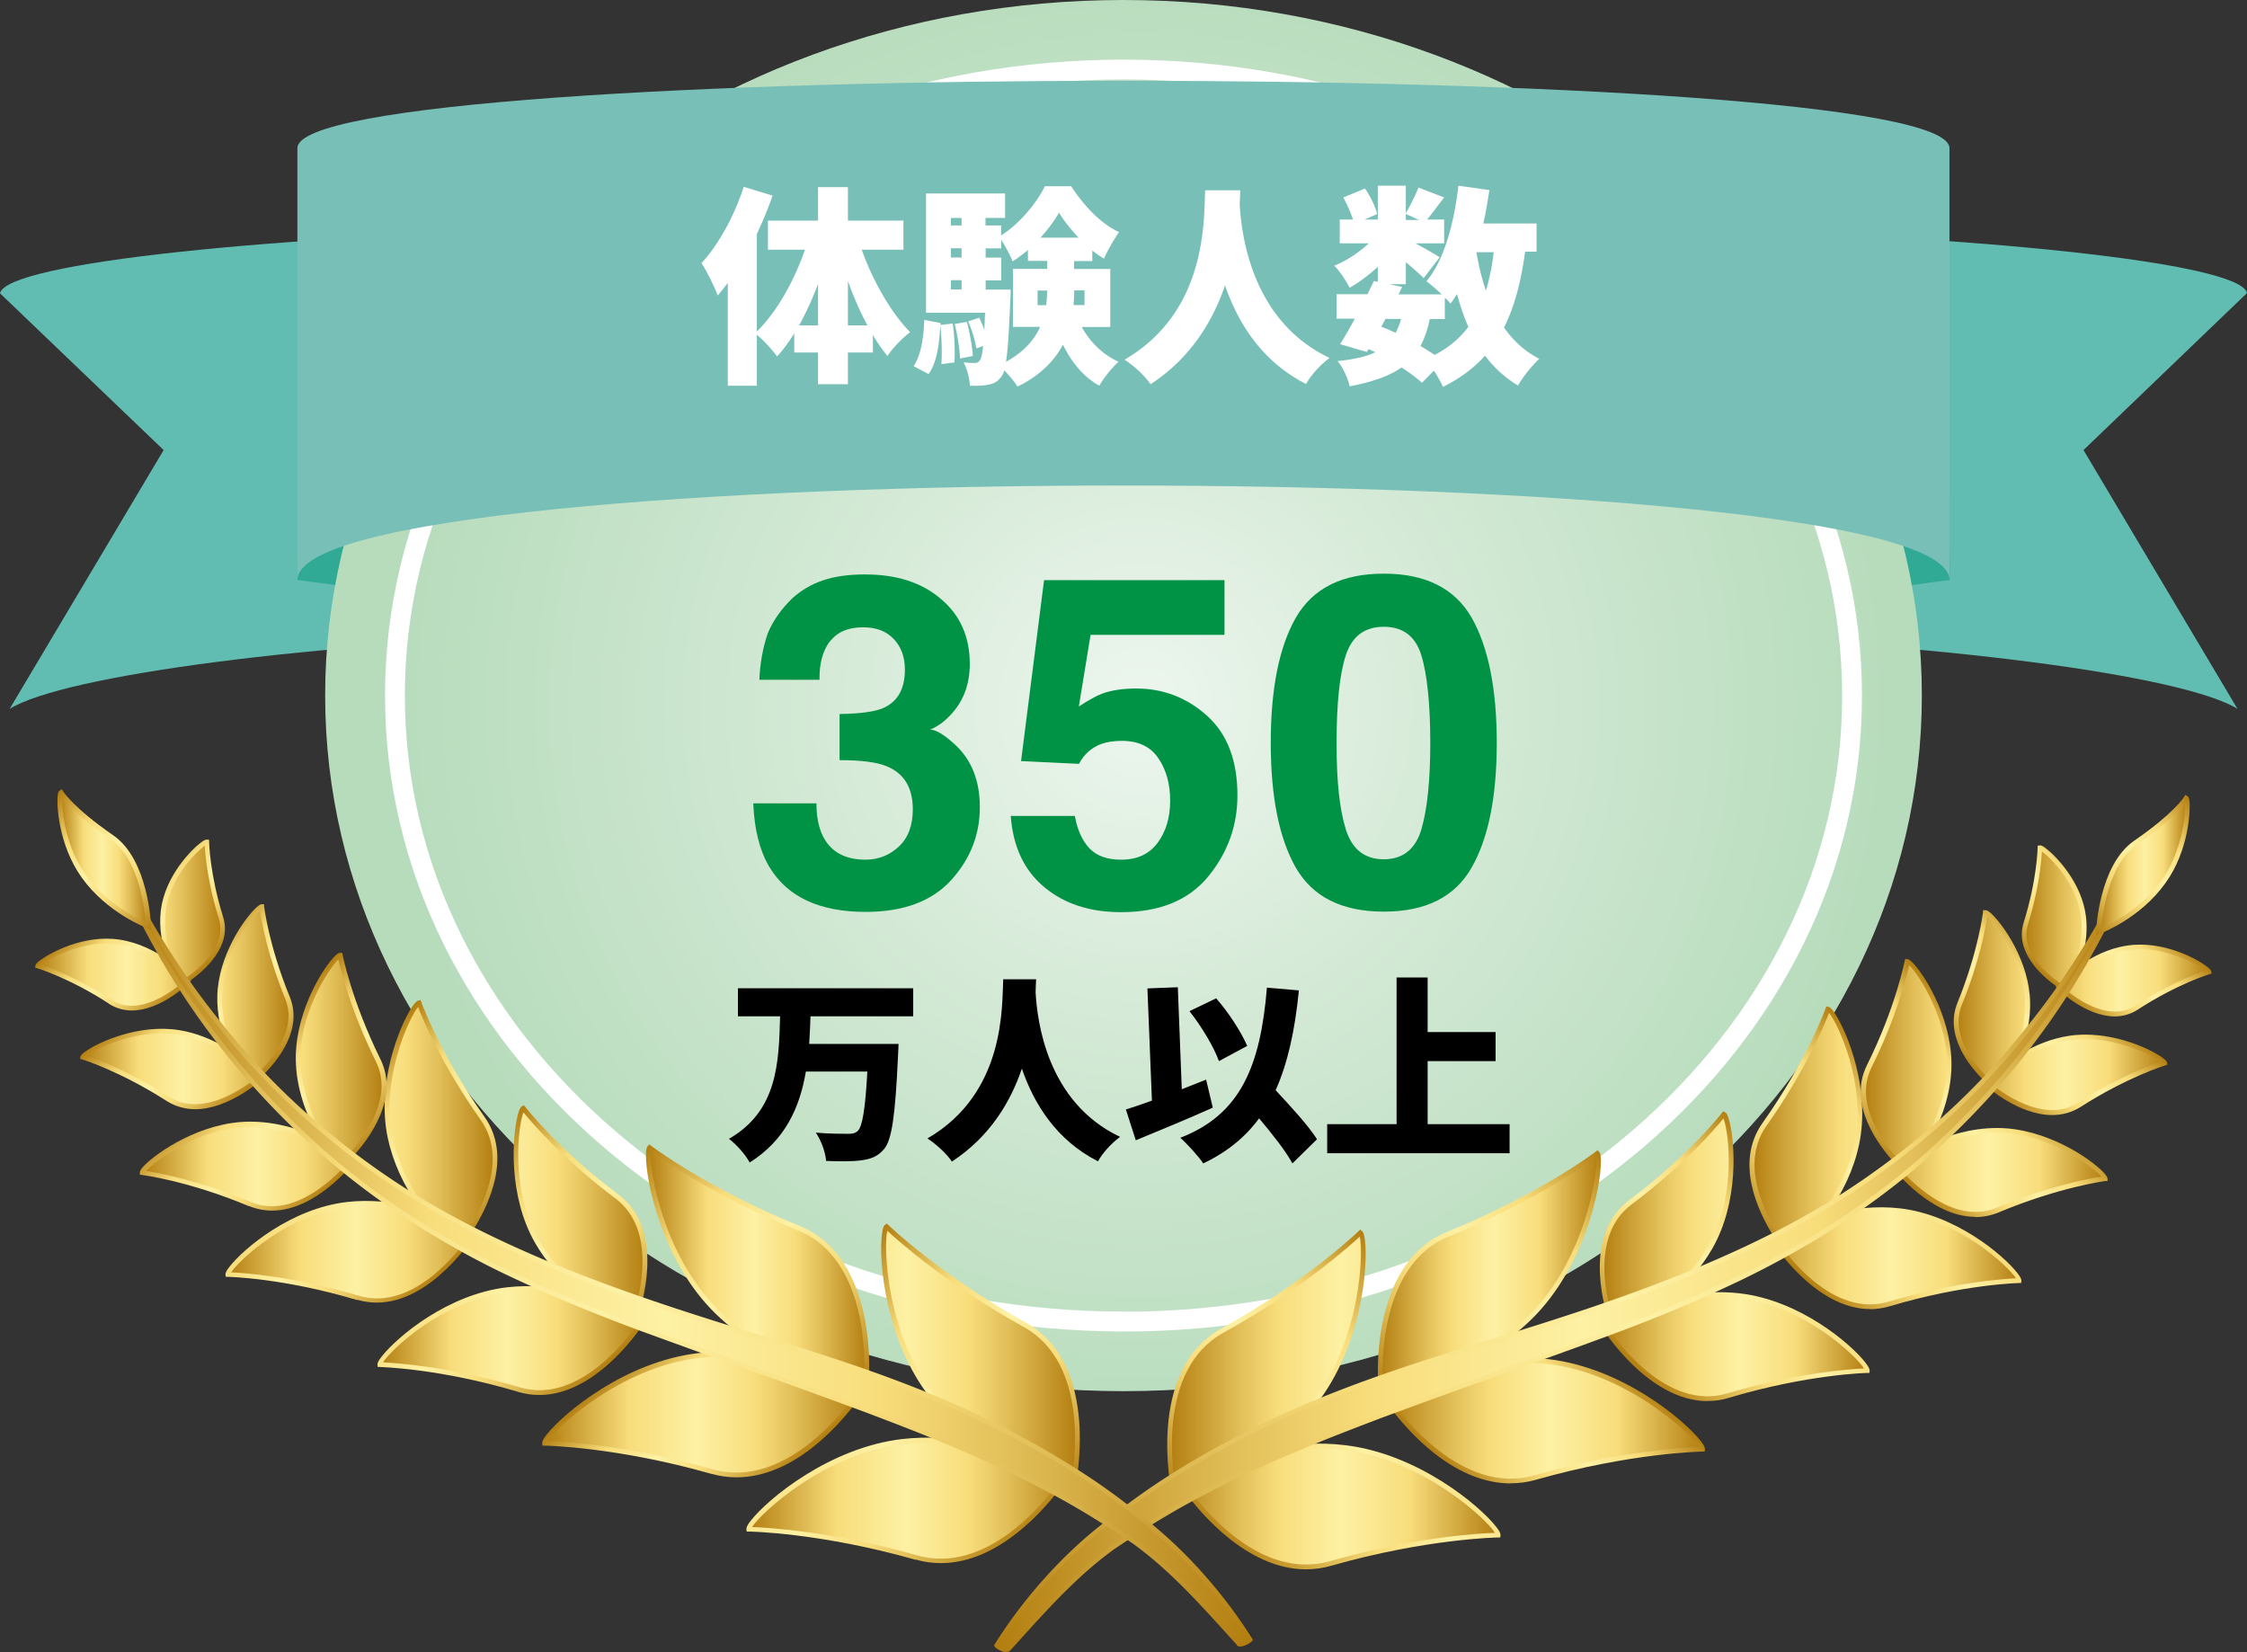
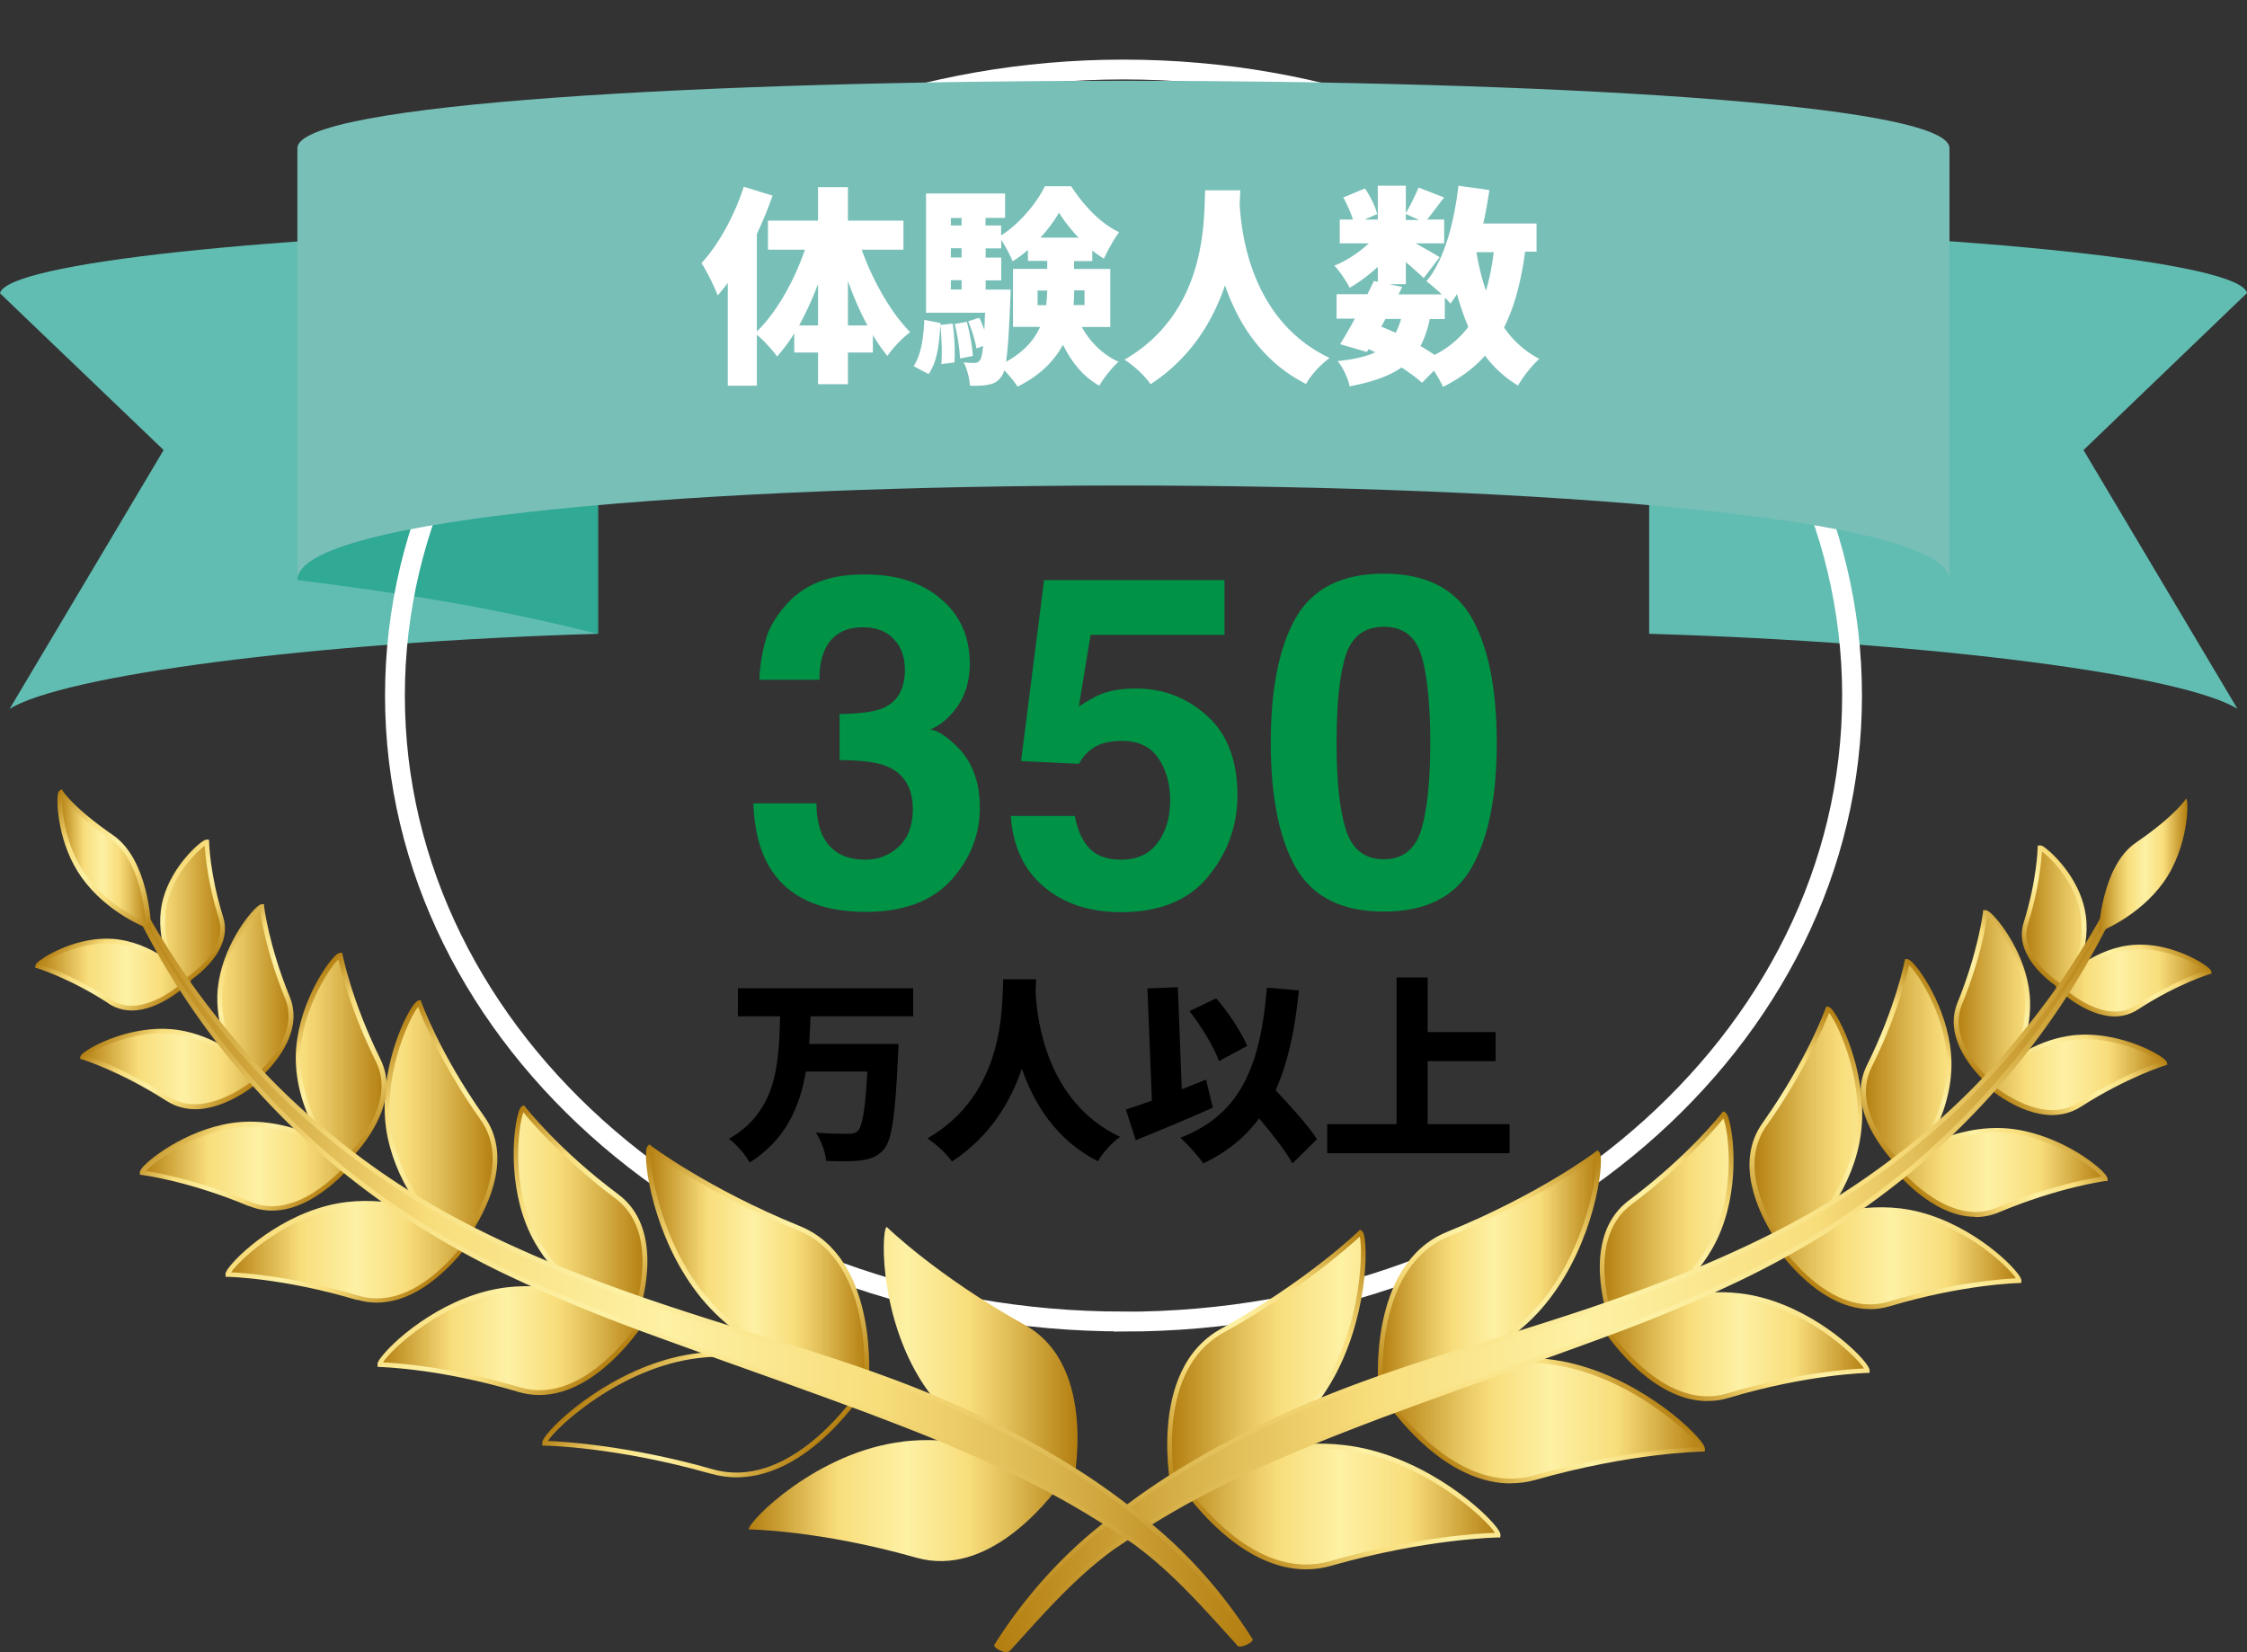
<svg xmlns="http://www.w3.org/2000/svg" id="prefix___レイヤー_1" viewBox="0 0 170 125">
  <rect x="0" y="0" width="170" height="125" fill="#333333" stroke="none" />
  <defs>
    <linearGradient id="prefix___名称未設定グラデーション_2" x1="65.59" x2="49.05" y1="30.18" y2="30.18" gradientTransform="matrix(1 0 0 -1 0 125.89)" gradientUnits="userSpaceOnUse">
      <stop offset="0" stop-color="#b37e10" />
      <stop offset=".22" stop-color="#e3c15b" />
      <stop offset=".33" stop-color="#f8dd7b" />
      <stop offset=".52" stop-color="#fdf1a4" />
      <stop offset=".73" stop-color="#f8dd7b" />
      <stop offset="1" stop-color="#b37e10" />
    </linearGradient>
    <linearGradient id="prefix___名称未設定グラデーション_3" x1="66.06" x2="48.69" y1="21.43" y2="38.88" gradientTransform="matrix(1 0 0 -1 0 125.89)" gradientUnits="userSpaceOnUse">
      <stop offset="0" stop-color="#b37e10" />
      <stop offset=".22" stop-color="#e3c15b" />
      <stop offset=".33" stop-color="#f8dd7b" />
      <stop offset=".52" stop-color="#fdf1a4" />
      <stop offset=".73" stop-color="#f8dd7b" />
      <stop offset="1" stop-color="#b37e10" />
    </linearGradient>
    <linearGradient id="prefix___名称未設定グラデーション_4" x1="104.42" x2="120.96" y1="29.73" y2="29.73" gradientTransform="matrix(1 0 0 -1 0 125.89)" gradientUnits="userSpaceOnUse">
      <stop offset="0" stop-color="#b37e10" />
      <stop offset=".22" stop-color="#e3c15b" />
      <stop offset=".33" stop-color="#f8dd7b" />
      <stop offset=".52" stop-color="#fdf1a4" />
      <stop offset=".73" stop-color="#f8dd7b" />
      <stop offset="1" stop-color="#b37e10" />
    </linearGradient>
    <linearGradient id="prefix___名称未設定グラデーション_5" x1="103.94" x2="121.31" y1="20.99" y2="38.44" gradientTransform="matrix(1 0 0 -1 0 125.89)" gradientUnits="userSpaceOnUse">
      <stop offset="0" stop-color="#b37e10" />
      <stop offset=".22" stop-color="#e3c15b" />
      <stop offset=".33" stop-color="#f8dd7b" />
      <stop offset=".52" stop-color="#fdf1a4" />
      <stop offset=".73" stop-color="#f8dd7b" />
      <stop offset="1" stop-color="#b37e10" />
    </linearGradient>
    <linearGradient id="prefix___名称未設定グラデーション_6" x1="88.49" x2="113.37" y1="19.99" y2="19.99" gradientTransform="matrix(1 0 0 -1 0 125.89)" gradientUnits="userSpaceOnUse">
      <stop offset="0" stop-color="#b37e10" />
      <stop offset=".22" stop-color="#e3c15b" />
      <stop offset=".33" stop-color="#f8dd7b" />
      <stop offset=".52" stop-color="#fdf1a4" />
      <stop offset=".73" stop-color="#f8dd7b" />
      <stop offset="1" stop-color="#b37e10" />
    </linearGradient>
    <linearGradient id="prefix___名称未設定グラデーション_7" x1="104.87" x2="128.8" y1="18.41" y2="18.41" gradientTransform="matrix(1 0 0 -1 0 125.89)" gradientUnits="userSpaceOnUse">
      <stop offset="0" stop-color="#b37e10" />
      <stop offset=".22" stop-color="#e3c15b" />
      <stop offset=".33" stop-color="#f8dd7b" />
      <stop offset=".52" stop-color="#fdf1a4" />
      <stop offset=".73" stop-color="#f8dd7b" />
      <stop offset="1" stop-color="#b37e10" />
    </linearGradient>
    <linearGradient id="prefix___名称未設定グラデーション_8" x1="121.2" x2="141.27" y1="30.83" y2="30.83" gradientTransform="matrix(1 0 0 -1 0 125.89)" gradientUnits="userSpaceOnUse">
      <stop offset="0" stop-color="#b37e10" />
      <stop offset=".22" stop-color="#e3c15b" />
      <stop offset=".33" stop-color="#f8dd7b" />
      <stop offset=".52" stop-color="#fdf1a4" />
      <stop offset=".73" stop-color="#f8dd7b" />
      <stop offset="1" stop-color="#b37e10" />
    </linearGradient>
    <linearGradient id="prefix___名称未設定グラデーション_9" x1="132.55" x2="152.76" y1="38.3" y2="38.3" gradientTransform="matrix(1 0 0 -1 0 125.89)" gradientUnits="userSpaceOnUse">
      <stop offset="0" stop-color="#b37e10" />
      <stop offset=".22" stop-color="#e3c15b" />
      <stop offset=".33" stop-color="#f8dd7b" />
      <stop offset=".52" stop-color="#fdf1a4" />
      <stop offset=".73" stop-color="#f8dd7b" />
      <stop offset="1" stop-color="#b37e10" />
    </linearGradient>
    <linearGradient id="prefix___名称未設定グラデーション_10" x1="140.95" x2="159.25" y1="43.57" y2="43.57" gradientTransform="matrix(1 0 0 -1 0 125.89)" gradientUnits="userSpaceOnUse">
      <stop offset="0" stop-color="#b37e10" />
      <stop offset=".22" stop-color="#e3c15b" />
      <stop offset=".33" stop-color="#f8dd7b" />
      <stop offset=".52" stop-color="#fdf1a4" />
      <stop offset=".73" stop-color="#f8dd7b" />
      <stop offset="1" stop-color="#b37e10" />
    </linearGradient>
    <linearGradient id="prefix___名称未設定グラデーション_11" x1="148" x2="163.75" y1="49.29" y2="49.29" gradientTransform="matrix(1 0 0 -1 0 125.89)" gradientUnits="userSpaceOnUse">
      <stop offset="0" stop-color="#b37e10" />
      <stop offset=".22" stop-color="#e3c15b" />
      <stop offset=".33" stop-color="#f8dd7b" />
      <stop offset=".52" stop-color="#fdf1a4" />
      <stop offset=".73" stop-color="#f8dd7b" />
      <stop offset="1" stop-color="#b37e10" />
    </linearGradient>
    <linearGradient id="prefix___名称未設定グラデーション_12" x1="153.15" x2="167.14" y1="55.46" y2="55.46" gradientTransform="matrix(1 0 0 -1 0 125.89)" gradientUnits="userSpaceOnUse">
      <stop offset="0" stop-color="#b37e10" />
      <stop offset=".22" stop-color="#e3c15b" />
      <stop offset=".33" stop-color="#f8dd7b" />
      <stop offset=".52" stop-color="#fdf1a4" />
      <stop offset=".73" stop-color="#f8dd7b" />
      <stop offset="1" stop-color="#b37e10" />
    </linearGradient>
    <linearGradient id="prefix___名称未設定グラデーション_13" x1="93.4" x2="110.55" y1="8.07" y2="25.3" gradientTransform="matrix(1 0 0 -1 0 125.89)" gradientUnits="userSpaceOnUse">
      <stop offset="0" stop-color="#b37e10" />
      <stop offset=".22" stop-color="#e3c15b" />
      <stop offset=".33" stop-color="#f8dd7b" />
      <stop offset=".52" stop-color="#fdf1a4" />
      <stop offset=".73" stop-color="#f8dd7b" />
      <stop offset="1" stop-color="#b37e10" />
    </linearGradient>
    <linearGradient id="prefix___名称未設定グラデーション_14" x1="111.5" x2="122.12" y1="12.82" y2="23.48" gradientTransform="matrix(1 0 0 -1 0 125.89)" gradientUnits="userSpaceOnUse">
      <stop offset="0" stop-color="#b37e10" />
      <stop offset=".22" stop-color="#e3c15b" />
      <stop offset=".33" stop-color="#f8dd7b" />
      <stop offset=".52" stop-color="#fdf1a4" />
      <stop offset=".73" stop-color="#f8dd7b" />
      <stop offset="1" stop-color="#b37e10" />
    </linearGradient>
    <linearGradient id="prefix___名称未設定グラデーション_15" x1="124.97" x2="138.01" y1="21.19" y2="34.28" gradientTransform="matrix(1 0 0 -1 0 125.89)" gradientUnits="userSpaceOnUse">
      <stop offset="0" stop-color="#b37e10" />
      <stop offset=".22" stop-color="#e3c15b" />
      <stop offset=".33" stop-color="#f8dd7b" />
      <stop offset=".52" stop-color="#fdf1a4" />
      <stop offset=".73" stop-color="#f8dd7b" />
      <stop offset="1" stop-color="#b37e10" />
    </linearGradient>
    <linearGradient id="prefix___名称未設定グラデーション_16" x1="135.95" x2="147.21" y1="29.65" y2="40.95" gradientTransform="matrix(1 0 0 -1 0 125.89)" gradientUnits="userSpaceOnUse">
      <stop offset="0" stop-color="#b37e10" />
      <stop offset=".22" stop-color="#e3c15b" />
      <stop offset=".33" stop-color="#f8dd7b" />
      <stop offset=".52" stop-color="#fdf1a4" />
      <stop offset=".73" stop-color="#f8dd7b" />
      <stop offset="1" stop-color="#b37e10" />
    </linearGradient>
    <linearGradient id="prefix___名称未設定グラデーション_17" x1="143.74" x2="152.31" y1="36.89" y2="45.49" gradientTransform="matrix(1 0 0 -1 0 125.89)" gradientUnits="userSpaceOnUse">
      <stop offset="0" stop-color="#b37e10" />
      <stop offset=".22" stop-color="#e3c15b" />
      <stop offset=".33" stop-color="#f8dd7b" />
      <stop offset=".52" stop-color="#fdf1a4" />
      <stop offset=".73" stop-color="#f8dd7b" />
      <stop offset="1" stop-color="#b37e10" />
    </linearGradient>
    <linearGradient id="prefix___名称未設定グラデーション_18" x1="149.91" x2="157.65" y1="44.06" y2="51.83" gradientTransform="matrix(1 0 0 -1 0 125.89)" gradientUnits="userSpaceOnUse">
      <stop offset="0" stop-color="#b37e10" />
      <stop offset=".22" stop-color="#e3c15b" />
      <stop offset=".33" stop-color="#f8dd7b" />
      <stop offset=".52" stop-color="#fdf1a4" />
      <stop offset=".73" stop-color="#f8dd7b" />
      <stop offset="1" stop-color="#b37e10" />
    </linearGradient>
    <linearGradient id="prefix___名称未設定グラデーション_19" x1="155.18" x2="161.72" y1="51.48" y2="58.04" gradientTransform="matrix(1 0 0 -1 0 125.89)" gradientUnits="userSpaceOnUse">
      <stop offset="0" stop-color="#b37e10" />
      <stop offset=".22" stop-color="#e3c15b" />
      <stop offset=".33" stop-color="#f8dd7b" />
      <stop offset=".52" stop-color="#fdf1a4" />
      <stop offset=".73" stop-color="#f8dd7b" />
      <stop offset="1" stop-color="#b37e10" />
    </linearGradient>
    <linearGradient id="prefix___名称未設定グラデーション_20" x1="75.43" x2="160.52" y1="29.82" y2="29.82" gradientTransform="matrix(1 0 0 -1 0 125.89)" gradientUnits="userSpaceOnUse">
      <stop offset="0" stop-color="#b37e10" />
      <stop offset=".22" stop-color="#e3c15b" />
      <stop offset=".33" stop-color="#f8dd7b" />
      <stop offset=".52" stop-color="#fdf1a4" />
      <stop offset=".73" stop-color="#f8dd7b" />
      <stop offset="1" stop-color="#b37e10" />
    </linearGradient>
    <linearGradient id="prefix___名称未設定グラデーション_21" x1="83.41" x2="154.59" y1="-6.82" y2="64.67" gradientTransform="matrix(1 0 0 -1 0 125.89)" gradientUnits="userSpaceOnUse">
      <stop offset="0" stop-color="#b37e10" />
      <stop offset=".22" stop-color="#e3c15b" />
      <stop offset=".33" stop-color="#f8dd7b" />
      <stop offset=".52" stop-color="#fdf1a4" />
      <stop offset=".73" stop-color="#f8dd7b" />
      <stop offset="1" stop-color="#b37e10" />
    </linearGradient>
    <linearGradient id="prefix___名称未設定グラデーション_22" x1="158.78" x2="165.48" y1="60.43" y2="60.43" gradientTransform="matrix(1 0 0 -1 0 125.89)" gradientUnits="userSpaceOnUse">
      <stop offset="0" stop-color="#b37e10" />
      <stop offset=".22" stop-color="#e3c15b" />
      <stop offset=".33" stop-color="#f8dd7b" />
      <stop offset=".52" stop-color="#fdf1a4" />
      <stop offset=".73" stop-color="#f8dd7b" />
      <stop offset="1" stop-color="#b37e10" />
    </linearGradient>
    <linearGradient id="prefix___名称未設定グラデーション_23" x1="157.87" x2="166.58" y1="55.83" y2="64.58" gradientTransform="matrix(1 0 0 -1 0 125.89)" gradientUnits="userSpaceOnUse">
      <stop offset="0" stop-color="#b37e10" />
      <stop offset=".22" stop-color="#e3c15b" />
      <stop offset=".33" stop-color="#f8dd7b" />
      <stop offset=".52" stop-color="#fdf1a4" />
      <stop offset=".73" stop-color="#f8dd7b" />
      <stop offset="1" stop-color="#b37e10" />
    </linearGradient>
    <linearGradient id="prefix___名称未設定グラデーション_24" x1="81.51" x2="56.64" y1="20.44" y2="20.44" gradientTransform="matrix(1 0 0 -1 0 125.89)" gradientUnits="userSpaceOnUse">
      <stop offset="0" stop-color="#b37e10" />
      <stop offset=".22" stop-color="#e3c15b" />
      <stop offset=".33" stop-color="#f8dd7b" />
      <stop offset=".52" stop-color="#fdf1a4" />
      <stop offset=".73" stop-color="#f8dd7b" />
      <stop offset="1" stop-color="#b37e10" />
    </linearGradient>
    <linearGradient id="prefix___名称未設定グラデーション_25" x1="65.13" x2="41.2" y1="18.86" y2="18.86" gradientTransform="matrix(1 0 0 -1 0 125.89)" gradientUnits="userSpaceOnUse">
      <stop offset="0" stop-color="#b37e10" />
      <stop offset=".22" stop-color="#e3c15b" />
      <stop offset=".33" stop-color="#f8dd7b" />
      <stop offset=".52" stop-color="#fdf1a4" />
      <stop offset=".73" stop-color="#f8dd7b" />
      <stop offset="1" stop-color="#b37e10" />
    </linearGradient>
    <linearGradient id="prefix___名称未設定グラデーション_26" x1="48.81" x2="28.73" y1="31.28" y2="31.28" gradientTransform="matrix(1 0 0 -1 0 125.89)" gradientUnits="userSpaceOnUse">
      <stop offset="0" stop-color="#b37e10" />
      <stop offset=".22" stop-color="#e3c15b" />
      <stop offset=".33" stop-color="#f8dd7b" />
      <stop offset=".52" stop-color="#fdf1a4" />
      <stop offset=".73" stop-color="#f8dd7b" />
      <stop offset="1" stop-color="#b37e10" />
    </linearGradient>
    <linearGradient id="prefix___名称未設定グラデーション_27" x1="37.45" x2="17.24" y1="38.75" y2="38.75" gradientTransform="matrix(1 0 0 -1 0 125.89)" gradientUnits="userSpaceOnUse">
      <stop offset="0" stop-color="#b37e10" />
      <stop offset=".22" stop-color="#e3c15b" />
      <stop offset=".33" stop-color="#f8dd7b" />
      <stop offset=".52" stop-color="#fdf1a4" />
      <stop offset=".73" stop-color="#f8dd7b" />
      <stop offset="1" stop-color="#b37e10" />
    </linearGradient>
    <linearGradient id="prefix___名称未設定グラデーション_28" x1="29.05" x2="10.75" y1="44.03" y2="44.03" gradientTransform="matrix(1 0 0 -1 0 125.89)" gradientUnits="userSpaceOnUse">
      <stop offset="0" stop-color="#b37e10" />
      <stop offset=".22" stop-color="#e3c15b" />
      <stop offset=".33" stop-color="#f8dd7b" />
      <stop offset=".52" stop-color="#fdf1a4" />
      <stop offset=".73" stop-color="#f8dd7b" />
      <stop offset="1" stop-color="#b37e10" />
    </linearGradient>
    <linearGradient id="prefix___名称未設定グラデーション_29" x1="22" x2="6.25" y1="49.74" y2="49.74" gradientTransform="matrix(1 0 0 -1 0 125.89)" gradientUnits="userSpaceOnUse">
      <stop offset="0" stop-color="#b37e10" />
      <stop offset=".22" stop-color="#e3c15b" />
      <stop offset=".33" stop-color="#f8dd7b" />
      <stop offset=".52" stop-color="#fdf1a4" />
      <stop offset=".73" stop-color="#f8dd7b" />
      <stop offset="1" stop-color="#b37e10" />
    </linearGradient>
    <linearGradient id="prefix___名称未設定グラデーション_30" x1="16.86" x2="2.87" y1="55.91" y2="55.91" gradientTransform="matrix(1 0 0 -1 0 125.89)" gradientUnits="userSpaceOnUse">
      <stop offset="0" stop-color="#b37e10" />
      <stop offset=".22" stop-color="#e3c15b" />
      <stop offset=".33" stop-color="#f8dd7b" />
      <stop offset=".52" stop-color="#fdf1a4" />
      <stop offset=".73" stop-color="#f8dd7b" />
      <stop offset="1" stop-color="#b37e10" />
    </linearGradient>
    <linearGradient id="prefix___名称未設定グラデーション_31" x1="76.6" x2="59.45" y1="8.52" y2="25.75" gradientTransform="matrix(1 0 0 -1 0 125.89)" gradientUnits="userSpaceOnUse">
      <stop offset="0" stop-color="#b37e10" />
      <stop offset=".22" stop-color="#e3c15b" />
      <stop offset=".33" stop-color="#f8dd7b" />
      <stop offset=".52" stop-color="#fdf1a4" />
      <stop offset=".73" stop-color="#f8dd7b" />
      <stop offset="1" stop-color="#b37e10" />
    </linearGradient>
    <linearGradient id="prefix___名称未設定グラデーション_32" x1="58.5" x2="47.89" y1="13.27" y2="23.93" gradientTransform="matrix(1 0 0 -1 0 125.89)" gradientUnits="userSpaceOnUse">
      <stop offset="0" stop-color="#b37e10" />
      <stop offset=".22" stop-color="#e3c15b" />
      <stop offset=".33" stop-color="#f8dd7b" />
      <stop offset=".52" stop-color="#fdf1a4" />
      <stop offset=".73" stop-color="#f8dd7b" />
      <stop offset="1" stop-color="#b37e10" />
    </linearGradient>
    <linearGradient id="prefix___名称未設定グラデーション_33" x1="45.04" x2="32.01" y1="21.64" y2="34.74" gradientTransform="matrix(1 0 0 -1 0 125.89)" gradientUnits="userSpaceOnUse">
      <stop offset="0" stop-color="#b37e10" />
      <stop offset=".22" stop-color="#e3c15b" />
      <stop offset=".33" stop-color="#f8dd7b" />
      <stop offset=".52" stop-color="#fdf1a4" />
      <stop offset=".73" stop-color="#f8dd7b" />
      <stop offset="1" stop-color="#b37e10" />
    </linearGradient>
    <linearGradient id="prefix___名称未設定グラデーション_34" x1="34.05" x2="22.8" y1="30.1" y2="41.4" gradientTransform="matrix(1 0 0 -1 0 125.89)" gradientUnits="userSpaceOnUse">
      <stop offset="0" stop-color="#b37e10" />
      <stop offset=".22" stop-color="#e3c15b" />
      <stop offset=".33" stop-color="#f8dd7b" />
      <stop offset=".52" stop-color="#fdf1a4" />
      <stop offset=".73" stop-color="#f8dd7b" />
      <stop offset="1" stop-color="#b37e10" />
    </linearGradient>
    <linearGradient id="prefix___名称未設定グラデーション_35" x1="26.26" x2="17.69" y1="37.32" y2="45.94" gradientTransform="matrix(1 0 0 -1 0 125.89)" gradientUnits="userSpaceOnUse">
      <stop offset="0" stop-color="#b37e10" />
      <stop offset=".22" stop-color="#e3c15b" />
      <stop offset=".33" stop-color="#f8dd7b" />
      <stop offset=".52" stop-color="#fdf1a4" />
      <stop offset=".73" stop-color="#f8dd7b" />
      <stop offset="1" stop-color="#b37e10" />
    </linearGradient>
    <linearGradient id="prefix___名称未設定グラデーション_36" x1="20.1" x2="12.37" y1="44.51" y2="52.28" gradientTransform="matrix(1 0 0 -1 0 125.89)" gradientUnits="userSpaceOnUse">
      <stop offset="0" stop-color="#b37e10" />
      <stop offset=".22" stop-color="#e3c15b" />
      <stop offset=".33" stop-color="#f8dd7b" />
      <stop offset=".52" stop-color="#fdf1a4" />
      <stop offset=".73" stop-color="#f8dd7b" />
      <stop offset="1" stop-color="#b37e10" />
    </linearGradient>
    <linearGradient id="prefix___名称未設定グラデーション_37" x1="14.82" x2="8.28" y1="51.93" y2="58.49" gradientTransform="matrix(1 0 0 -1 0 125.89)" gradientUnits="userSpaceOnUse">
      <stop offset="0" stop-color="#b37e10" />
      <stop offset=".22" stop-color="#e3c15b" />
      <stop offset=".33" stop-color="#f8dd7b" />
      <stop offset=".52" stop-color="#fdf1a4" />
      <stop offset=".73" stop-color="#f8dd7b" />
      <stop offset="1" stop-color="#b37e10" />
    </linearGradient>
    <linearGradient id="prefix___名称未設定グラデーション_38" x1="94.57" x2="9.49" y1="30.27" y2="30.27" gradientTransform="matrix(1 0 0 -1 0 125.89)" gradientUnits="userSpaceOnUse">
      <stop offset="0" stop-color="#b37e10" />
      <stop offset=".22" stop-color="#e3c15b" />
      <stop offset=".33" stop-color="#f8dd7b" />
      <stop offset=".52" stop-color="#fdf1a4" />
      <stop offset=".73" stop-color="#f8dd7b" />
      <stop offset="1" stop-color="#b37e10" />
    </linearGradient>
    <linearGradient id="prefix___名称未設定グラデーション_39" x1="86.59" x2="15.41" y1="-6.37" y2="65.11" gradientTransform="matrix(1 0 0 -1 0 125.89)" gradientUnits="userSpaceOnUse">
      <stop offset="0" stop-color="#b37e10" />
      <stop offset=".22" stop-color="#e3c15b" />
      <stop offset=".33" stop-color="#f8dd7b" />
      <stop offset=".52" stop-color="#fdf1a4" />
      <stop offset=".73" stop-color="#f8dd7b" />
      <stop offset="1" stop-color="#b37e10" />
    </linearGradient>
    <linearGradient id="prefix___名称未設定グラデーション_40" x1="11.23" x2="4.52" y1="60.89" y2="60.89" gradientTransform="matrix(1 0 0 -1 0 125.89)" gradientUnits="userSpaceOnUse">
      <stop offset="0" stop-color="#b37e10" />
      <stop offset=".22" stop-color="#e3c15b" />
      <stop offset=".33" stop-color="#f8dd7b" />
      <stop offset=".52" stop-color="#fdf1a4" />
      <stop offset=".73" stop-color="#f8dd7b" />
      <stop offset="1" stop-color="#b37e10" />
    </linearGradient>
    <linearGradient id="prefix___名称未設定グラデーション_41" x1="12.14" x2="3.43" y1="56.27" y2="65.01" gradientTransform="matrix(1 0 0 -1 0 125.89)" gradientUnits="userSpaceOnUse">
      <stop offset="0" stop-color="#b37e10" />
      <stop offset=".22" stop-color="#e3c15b" />
      <stop offset=".33" stop-color="#f8dd7b" />
      <stop offset=".52" stop-color="#fdf1a4" />
      <stop offset=".73" stop-color="#f8dd7b" />
      <stop offset="1" stop-color="#b37e10" />
    </linearGradient>
    <radialGradient id="prefix___名称未設定グラデーション" cx="-208.26" cy="477.56" r="1" fx="-208.26" fy="477.56" gradientTransform="matrix(56.75 0 0 -56.51 11905 27040.22)" gradientUnits="userSpaceOnUse">
      <stop offset="0" stop-color="#edf6ee" />
      <stop offset=".45" stop-color="#d3e9d5" />
      <stop offset="1" stop-color="#b7dcbc" />
    </radialGradient>
    <style>.prefix__cls-44,.prefix__cls-46{stroke-width:0}.prefix__cls-44{fill:#61bdb2}.prefix__cls-46{fill:#30a995}</style>
  </defs>
  <path d="M45.24 17.25v30.7C23.39 48.6 4.79 51.11.73 53.63l11.65-19.58L0 22.19c.48-2.31 20.69-4.41 45.24-4.93z" class="prefix__cls-44" />
  <path d="M22.62 18.25l-.12 25.63c8.91 1.15 14.7 2.08 22.74 4.08v-30.7c-8.3.17-15.85.57-22.62 1z" class="prefix__cls-46" />
  <path d="M124.77 17.25v30.7c21.85.65 40.45 3.16 44.51 5.68l-11.65-19.58L170 22.17c-.48-2.31-20.7-4.41-45.24-4.93z" class="prefix__cls-44" />
-   <path d="M147.39 18.25l.12 25.63c-8.91 1.15-14.7 2.08-22.74 4.08v-30.7c8.3.17 15.85.57 22.62 1z" class="prefix__cls-46" />
-   <path fill="url(#prefix___名称未設定グラデーション)" stroke-width="0" d="M85 105.25c33.36 0 60.4-23.56 60.4-52.63S118.36 0 85 0 24.6 23.56 24.6 52.62s27.04 52.63 60.4 52.63z" />
  <path fill="none" stroke="#fff" stroke-miterlimit="10" stroke-width="1.5" d="M85 99.99c30.44 0 55.12-21.21 55.12-47.36S115.44 5.26 85 5.26 29.88 26.47 29.88 52.62 54.56 99.98 85 99.98z" />
  <path fill="#78bfb8" stroke-width="0" d="M147.49 43.88c0-9.53-124.99-9.53-124.99 0V11.21c0-6.8 124.99-6.8 124.99 0v32.67z" />
  <path fill="url(#prefix___名称未設定グラデーション_2)" stroke-width="0" d="M54.2 99.2c-4.66-4.59-5.47-11.98-5.06-12.38 0 0 4.24 3.23 11.3 6.1 5.99 2.43 5.1 11.68 5.1 11.68s-6.69-.81-11.35-5.4z" />
  <path fill="url(#prefix___名称未設定グラデーション_3)" stroke-width="0" d="M65.53 104.78c-.07 0-6.8-.86-11.45-5.45-3.93-3.87-5.22-9.83-5.21-11.95 0-.49.08-.62.15-.69l.11-.11.12.1s4.3 3.25 11.26 6.08c6.04 2.45 5.22 11.77 5.21 11.86v.19l-.2-.02v-.01zm-11.2-5.71c4.12 4.07 9.94 5.15 11.05 5.32.08-1.32.32-9.14-5-11.3-6.15-2.5-10.22-5.31-11.14-5.98-.15 1.25.89 7.82 5.1 11.96z" />
  <path fill="url(#prefix___名称未設定グラデーション_4)" stroke-width="0" d="M115.81 99.65c4.66-4.59 5.47-11.98 5.06-12.38 0 0-4.24 3.23-11.3 6.1-5.99 2.43-5.1 11.68-5.1 11.68s6.69-.8 11.35-5.4z" />
  <path fill="url(#prefix___名称未設定グラデーション_5)" stroke-width="0" d="M104.29 105.25v-.19c-.02-.1-.85-9.41 5.19-11.86 6.96-2.83 11.22-6.04 11.26-6.08l.12-.1.11.11c.07.07.15.2.15.69.01 2.12-1.28 8.07-5.21 11.95-4.65 4.59-11.39 5.44-11.45 5.45l-.18.02zm16.47-17.69c-.93.67-4.99 3.48-11.14 5.98-5.32 2.16-5.08 9.98-5 11.3 1.12-.17 6.92-1.25 11.05-5.32 4.2-4.14 5.24-10.71 5.1-11.96z" />
  <path fill="url(#prefix___名称未設定グラデーション_6)" stroke-width="0" d="M101.7 109.5c-2.33-.27-4.57 0-6.48.47 1.46-.97 2.95-2.22 4.21-3.81 4.06-5.13 3.96-12.56 3.5-12.91 0 0-3.81 3.73-10.47 7.43-5.64 3.14-3.62 12.21-3.62 12.21s.33-.08.88-.26c1.15 1.59 5.62 7.17 10.96 5.65 7.34-2.09 12.68-2.14 12.68-2.14.08-.57-5.14-5.88-11.66-6.64z" />
  <path fill="url(#prefix___名称未設定グラデーション_7)" stroke-width="0" d="M117.15 103.01c-6.52-.75-12.28 2.72-12.28 2.72s5.04 7.83 11.25 6.06c7.34-2.09 12.68-2.14 12.68-2.14.08-.57-5.14-5.88-11.66-6.64z" />
  <path fill="url(#prefix___名称未設定グラデーション_8)" stroke-width="0" d="M131.61 98.03c-2.29-.26-4.46.12-6.21.65 1.37-.99 2.9-2.41 3.98-4.28 2.46-4.28 1.44-9.89 1.04-10.1 0 0-2.45 3.19-7.08 6.66-3.31 2.47-1.91 7.6-1.39 9.14-.35.19-.54.31-.54.31s4.16 6.72 9.32 5.17c6.11-1.83 10.55-1.89 10.55-1.89.07-.49-4.25-5.04-9.66-5.68z" />
  <path fill="url(#prefix___名称未設定グラデーション_9)" stroke-width="0" d="M143.75 91.58c-2.22-.26-4.33.14-6 .67 1.09-1.44 2.25-3.4 2.74-5.71 1.05-4.95-1.72-10.11-2.18-10.2 0 0-1.37 3.89-4.81 8.74-2.08 2.95-.23 6.7.99 8.57l-.27.16s3.88 6.27 8.71 4.83c5.7-1.71 9.85-1.77 9.85-1.77.06-.46-3.97-4.71-9.02-5.29z" />
  <path fill="url(#prefix___名称未設定グラデーション_10)" stroke-width="0" d="M151.17 85.52c-2.29-.02-4.34.75-5.78 1.48.87-1.38 1.92-3.53 2.05-5.99.23-4.29-2.77-8.25-3.16-8.25 0 0-.64 3.43-2.88 7.94-1.47 2.96 1.03 6.1 2.23 7.36-.19.13-.29.21-.29.21s3.84 4.94 7.78 3.29c4.65-1.95 8.13-2.38 8.13-2.38.01-.39-3.77-3.62-8.08-3.65z" />
  <path fill="url(#prefix___名称未設定グラデーション_11)" stroke-width="0" d="M156.46 78.55c-1.6.26-2.98.97-4.03 1.67.53-1.18 1-2.72.97-4.4-.07-3.64-2.86-6.8-3.19-6.78 0 0-.32 2.95-1.93 6.89-1 2.47 1.03 4.84 2.18 5.92-.08.08-.12.13-.12.13s3.93 3.56 6.98 1.62c3.59-2.3 6.44-3.17 6.44-3.17-.05-.33-3.68-2.47-7.29-1.87z" />
  <path fill="url(#prefix___名称未設定グラデーション_12)" stroke-width="0" d="M155.82 74.58s-.04.04-.06.07c0 0 3.31 3.27 5.9 1.59 3.06-1.98 5.47-2.7 5.47-2.7-.04-.29-3.1-2.29-6.16-1.82-1.68.26-3.09 1.11-4.02 1.84.44-1.04.88-2.59.68-4.23-.38-2.92-3.02-5.22-3.3-5.17 0 0-.03 2.41-1.06 5.73-.69 2.2 1.54 4.01 2.54 4.71z" />
  <path fill="url(#prefix___名称未設定グラデーション_13)" stroke-width="0" d="M98.81 118.73c-4.44 0-7.99-4.26-9.17-5.87-.48.15-.75.22-.77.22l-.18.04-.04-.18c-.02-.09-1.98-9.24 3.71-12.4 6.57-3.65 10.4-7.37 10.43-7.4l.11-.11.13.09c.08.06.17.19.23.67.27 2.11-.28 8.16-3.7 12.49-.96 1.21-2.13 2.32-3.5 3.32 1.96-.39 3.85-.48 5.65-.27 5.5.63 10.2 4.53 11.5 6.2.3.38.32.53.31.64l-.02.15h-.16c-.05 0-5.4.08-12.63 2.14-.62.18-1.26.27-1.91.27zm-9.03-6.3l.07.11c1.21 1.68 5.57 7.05 10.77 5.57 6.41-1.83 11.35-2.11 12.48-2.14-.62-1.04-5.53-5.6-11.43-6.28-2.02-.23-4.18-.07-6.42.46l-1 .24.86-.57c1.66-1.1 3.06-2.37 4.17-3.77 3.66-4.62 3.89-11.27 3.59-12.49-.84.78-4.52 4.06-10.33 7.28-5.02 2.79-3.82 10.53-3.58 11.83.15-.04.39-.11.69-.21l.13-.04v.01z" />
  <path fill="url(#prefix___名称未設定グラデーション_14)" stroke-width="0" d="M114.29 112.23c-2.05 0-4.17-.9-6.24-2.66-2.03-1.73-3.32-3.71-3.33-3.73l-.1-.16.16-.1c.06-.04 5.88-3.5 12.39-2.75 5.5.64 10.2 4.53 11.51 6.2.29.38.32.53.31.64l-.02.15h-.16c-.05 0-5.4.08-12.63 2.14-.61.17-1.24.26-1.88.26zm-9.16-6.43c.75 1.09 5.41 7.39 10.94 5.82 6.41-1.83 11.35-2.11 12.48-2.14-.62-1.04-5.53-5.6-11.43-6.28-5.77-.67-11.01 2.05-11.99 2.6z" />
  <path fill="url(#prefix___名称未設定グラデーション_15)" stroke-width="0" d="M129.18 106c-4.48 0-7.9-5.43-7.93-5.49l-.09-.15.15-.1s.15-.09.42-.24c-.55-1.71-1.8-6.72 1.5-9.2 4.56-3.41 7.02-6.59 7.04-6.62l.1-.12.14.07c.08.04.18.14.3.57.47 1.65.78 6.21-1.28 9.77-.79 1.38-1.89 2.64-3.28 3.77 1.87-.47 3.68-.61 5.38-.41 4.51.52 8.36 3.77 9.51 5.25.29.38.32.53.31.62l-.02.15h-.16s-4.48.09-10.49 1.89c-.52.16-1.06.24-1.6.23zm-7.53-5.53c.66.99 4.48 6.3 9.02 4.95 5.26-1.57 9.33-1.84 10.35-1.89-.57-.93-4.55-4.76-9.44-5.32-1.93-.23-3.99 0-6.14.65l-1.04.32.88-.64c1.7-1.23 3.02-2.65 3.93-4.22 2.21-3.85 1.58-8.69 1.18-9.7-.62.76-3.01 3.55-6.95 6.5-3.22 2.41-1.83 7.45-1.33 8.94l.05.14-.14.07c-.16.08-.29.16-.38.21z" />
  <path fill="url(#prefix___名称未設定グラデーション_16)" stroke-width="0" d="M141.48 99.04c-4.19 0-7.38-5.07-7.42-5.13l-.1-.15.15-.1.11-.07c-1.28-2.02-2.96-5.68-.88-8.62 3.38-4.77 4.77-8.65 4.78-8.69l.05-.14.15.03c.09.01.22.08.48.47.98 1.47 2.73 5.82 1.85 9.95-.38 1.82-1.21 3.62-2.45 5.35 1.93-.55 3.8-.72 5.55-.52 4.21.49 7.81 3.52 8.89 4.91.28.36.3.5.29.59l-.02.15h-.16s-4.18.08-9.79 1.76c-.49.14-.99.22-1.49.22h.02v-.02zm-7.01-5.16c.63.95 4.18 5.86 8.4 4.6 4.88-1.46 8.67-1.72 9.65-1.77-.56-.88-4.3-4.43-8.79-4.95-1.86-.22-3.85 0-5.93.66l-.54.17.35-.46c1.39-1.82 2.3-3.72 2.7-5.64.93-4.38-1.23-9-1.93-9.86-.36.93-1.81 4.41-4.73 8.54-2.01 2.83-.24 6.47.99 8.37l.11.16-.17.1s-.08.05-.11.06z" />
  <path fill="url(#prefix___名称未設定グラデーション_17)" stroke-width="0" d="M149.43 92.06c-3.31 0-6.09-3.53-6.23-3.7l-.11-.14.14-.11s.04-.04.13-.1c-1.24-1.35-3.59-4.46-2.12-7.41 2.2-4.43 2.85-7.86 2.86-7.89l.03-.15h.16c.08 0 .21.05.48.34 1.02 1.1 3.05 4.53 2.86 8.11-.12 2.21-.97 4.17-1.76 5.56 1.36-.62 3.24-1.25 5.31-1.23 3.6.03 6.92 2.26 7.96 3.35.27.29.31.41.31.5v.16h-.16s-3.52.46-8.09 2.38c-.56.23-1.15.35-1.76.35zm-5.82-3.78c.66.79 4.05 4.51 7.45 3.09 3.91-1.64 7.04-2.21 7.93-2.35-.61-.72-4.02-3.29-7.81-3.33h-.08c-2.26 0-4.29.79-5.6 1.46l-.58.29.35-.56c.85-1.35 1.89-3.48 2.02-5.91.2-3.73-2.13-7.25-2.85-7.95-.2.89-.97 3.96-2.84 7.72-1.43 2.86 1.06 5.96 2.2 7.15l.14.15-.17.12c-.05.04-.1.07-.14.1h-.01z" />
  <path fill="url(#prefix___名称未設定グラデーション_18)" stroke-width="0" d="M155.25 84.36c-2.53 0-4.92-2.14-5.04-2.25l-.14-.12.12-.14c-1.27-1.24-3.09-3.56-2.09-6 1.58-3.88 1.92-6.81 1.93-6.84v-.15h.17c.08 0 .19.01.45.25.93.87 2.88 3.65 2.94 6.7.03 1.27-.23 2.59-.76 3.95 1.19-.72 2.4-1.18 3.62-1.38 3.02-.5 6.12.89 7.16 1.64.28.2.32.31.34.38l.02.15-.15.05s-2.87.88-6.4 3.14c-.64.41-1.39.62-2.15.62zm-4.66-2.4c.72.59 4.04 3.13 6.61 1.47 2.98-1.9 5.47-2.83 6.24-3.11-.67-.53-3.84-2.12-6.95-1.6-1.33.22-2.67.77-3.96 1.64l-.52.35.26-.57c.66-1.48.98-2.94.95-4.33-.07-3.11-2.18-5.88-2.87-6.49-.12.83-.59 3.43-1.91 6.66-.95 2.32.93 4.59 2.14 5.72l.14.13-.12.12z" />
  <path fill="url(#prefix___名称未設定グラデーション_19)" stroke-width="0" d="M160 76.9c-2.19 0-4.27-2.01-4.37-2.13l-.12-.12.04-.05c-1.09-.78-3.13-2.59-2.45-4.79 1.02-3.26 1.06-5.65 1.06-5.68v-.15l.15-.02c.08-.01.2 0 .48.23.73.55 2.69 2.53 3.02 5.11.18 1.4-.11 2.74-.47 3.74.91-.62 2.15-1.29 3.59-1.5 2.69-.41 5.25.99 6.01 1.56.3.23.35.33.36.41l.02.15-.15.04s-2.43.73-5.43 2.68c-.52.34-1.13.52-1.76.52zm-3.99-2.26c.62.56 3.39 2.85 5.55 1.44 2.49-1.62 4.58-2.41 5.28-2.65-.6-.49-3.25-1.94-5.84-1.55-1.66.25-3.05 1.12-3.93 1.8l-.55.43.26-.64c.42-1 .87-2.53.66-4.13-.32-2.52-2.3-4.45-2.95-4.92-.05.74-.23 2.83-1.06 5.5-.65 2.09 1.52 3.84 2.48 4.5l.17.12-.08.09z" />
  <path fill="url(#prefix___名称未設定グラデーション_20)" stroke-width="0" d="M160.27 67.32c-.99 1.94-2.09 3.83-3.28 5.65a56.845 56.845 0 01-3.85 5.27c-2.7 3.38-5.86 6.44-9.27 9.1a58.901 58.901 0 01-5.33 3.7c-5.48 3.37-11.67 5.85-17.8 7.95-4.13 1.41-8.34 2.65-12.53 3.98-.52.17-1.05.35-1.57.52-3.68 1.22-7.32 2.59-10.81 4.28-2 .97-3.99 2-5.89 3.15a53.304 53.304 0 00-5.52 3.78l-1.3 1.05c-2.94 2.38-5.66 5.49-7.69 8.73.11.15.75.43.87.29 2.49-2.74 4.89-5.5 7.87-7.68l1.34-.9c1.81-1.17 3.65-2.28 5.56-3.26 1.92-.99 3.87-1.96 5.86-2.79 1.98-.87 3.99-1.67 6.02-2.45l1.52-.58 1.53-.56c1.02-.38 2.05-.75 3.07-1.12 4.11-1.5 8.26-2.94 12.39-4.46 3.1-1.15 6.2-2.39 9.19-3.8l.76-.35c2.26-1.06 4.45-2.28 6.58-3.58l1.4-.9a62.58 62.58 0 005.34-3.97c5.04-4.28 9.42-9.4 12.77-15.1 1.11-1.89 2.13-3.84 3.04-5.83l-.24-.11h-.01z" />
  <path fill="url(#prefix___名称未設定グラデーション_21)" stroke-width="0" d="M76.17 125h-.04c-.26-.01-.74-.23-.86-.41l-.07-.1.06-.1c2.08-3.31 4.82-6.42 7.73-8.77l1.3-1.05c1.76-1.38 3.62-2.65 5.54-3.8 1.68-1.01 3.55-2.01 5.9-3.16 3.1-1.5 6.54-2.86 10.83-4.29l.21-.07c.45-.15.91-.3 1.36-.44 1.45-.47 2.9-.92 4.35-1.37 2.69-.83 5.47-1.7 8.18-2.62 4.7-1.61 11.66-4.19 17.77-7.93 1.84-1.13 3.61-2.36 5.32-3.69 3.52-2.74 6.63-5.8 9.24-9.07 1.49-1.83 2.75-3.55 3.84-5.25 1.19-1.82 2.28-3.7 3.27-5.64l.08-.16.56.26-.07.16c-.92 2-1.94 3.96-3.05 5.86-3.33 5.66-7.64 10.75-12.81 15.14-1.71 1.42-3.5 2.75-5.35 3.98l-1.4.9a71.112 71.112 0 01-6.59 3.59c-.07.03-.25.12-.75.35-2.68 1.26-5.69 2.51-9.2 3.8-2.38.88-4.79 1.74-7.14 2.58-1.76.63-3.52 1.25-5.26 1.89-.95.34-1.89.68-2.83 1.03l-1.77.65-1.52.58c-1.81.7-3.94 1.53-6.01 2.44-1.89.79-3.7 1.68-5.85 2.79-1.73.89-3.54 1.95-5.54 3.25l-1.34.9c-2.69 1.96-4.86 4.35-7.15 6.89l-.68.75c-.07.07-.16.1-.25.1zm-.51-.55c.14.09.4.18.52.19l.66-.73c2.21-2.44 4.49-4.96 7.21-6.95l1.35-.9c2.02-1.31 3.84-2.38 5.57-3.27 2.15-1.11 3.98-2.01 5.87-2.8 2.07-.92 4.21-1.75 6.02-2.45l3.29-1.24c.94-.35 1.89-.7 2.83-1.04 1.74-.64 3.5-1.26 5.26-1.89 2.34-.83 4.76-1.7 7.13-2.58 3.5-1.29 6.5-2.54 9.17-3.8 0 0 .73-.35.75-.35 2.11-.99 4.26-2.17 6.56-3.57l1.4-.9c1.84-1.22 3.62-2.54 5.32-3.96 5.13-4.36 9.41-9.42 12.72-15.04.73-1.24 1.42-2.51 2.06-3.8-.7 1.25-1.44 2.49-2.23 3.69-1.1 1.71-2.36 3.44-3.86 5.29-2.63 3.3-5.76 6.38-9.3 9.13-1.71 1.33-3.5 2.57-5.35 3.71-6.13 3.77-13.11 6.35-17.83 7.97-2.7.93-5.49 1.79-8.18 2.62-1.45.45-2.9.9-4.35 1.36-.45.14-.91.29-1.36.44l-.21.07c-4.28 1.42-7.71 2.77-10.8 4.27-2.34 1.14-4.21 2.13-5.88 3.14-1.91 1.14-3.75 2.4-5.5 3.77l-1.3 1.04c-2.84 2.29-5.53 5.32-7.57 8.55v.02z" />
  <path fill="url(#prefix___名称未設定グラデーション_22)" stroke-width="0" d="M163.69 66.74c1.9-2.66 1.92-6.19 1.71-6.33 0 0-.74 1.24-3.83 3.36-2.61 1.8-2.79 6.75-2.79 6.75s3.01-1.12 4.91-3.78z" />
-   <path fill="url(#prefix___名称未設定グラデーション_23)" stroke-width="0" d="M158.58 70.77v-.27c.01-.2.23-5.06 2.88-6.89 3-2.07 3.77-3.29 3.77-3.31l.1-.17.16.1c.07.04.11.12.14.26.12.67 0 3.83-1.8 6.32-1.91 2.68-4.87 3.8-4.99 3.84l-.26.1zm6.72-9.95c-.42.51-1.43 1.57-3.63 3.08-2.15 1.48-2.6 5.25-2.7 6.32.77-.34 3.04-1.47 4.56-3.6 1.52-2.13 1.82-4.85 1.77-5.8z" />
  <path fill="url(#prefix___名称未設定グラデーション_24)" stroke-width="0" d="M68.31 109.06c2.33-.27 4.57 0 6.48.47-1.46-.97-2.95-2.22-4.21-3.8-4.06-5.13-3.96-12.56-3.5-12.91 0 0 3.81 3.73 10.47 7.43 5.64 3.14 3.62 12.21 3.62 12.21s-.33-.08-.88-.26c-1.15 1.59-5.62 7.16-10.96 5.65-7.34-2.09-12.68-2.14-12.68-2.14-.08-.57 5.14-5.88 11.66-6.64z" />
-   <path fill="url(#prefix___名称未設定グラデーション_25)" stroke-width="0" d="M52.85 102.56c6.52-.75 12.28 2.72 12.28 2.72s-5.04 7.83-11.25 6.06c-7.34-2.09-12.68-2.14-12.68-2.14-.08-.57 5.14-5.88 11.66-6.64z" />
  <path fill="url(#prefix___名称未設定グラデーション_26)" stroke-width="0" d="M38.4 97.57c2.29-.26 4.46.12 6.21.65-1.37-.99-2.9-2.41-3.98-4.28-2.46-4.28-1.44-9.89-1.04-10.1 0 0 2.44 3.19 7.08 6.66 3.31 2.47 1.91 7.6 1.39 9.14.35.19.54.31.54.31s-4.16 6.72-9.32 5.17c-6.11-1.83-10.55-1.89-10.55-1.89-.07-.49 4.25-5.04 9.66-5.68z" />
  <path fill="url(#prefix___名称未設定グラデーション_27)" stroke-width="0" d="M26.26 91.13c2.22-.26 4.33.14 6 .67-1.09-1.44-2.25-3.4-2.74-5.71-1.05-4.95 1.72-10.11 2.18-10.2 0 0 1.38 3.89 4.81 8.74 2.08 2.95.23 6.7-.99 8.57l.27.16s-3.88 6.27-8.71 4.83c-5.7-1.71-9.85-1.77-9.85-1.77-.06-.46 3.97-4.71 9.02-5.29z" />
  <path fill="url(#prefix___名称未設定グラデーション_28)" stroke-width="0" d="M18.83 85.06c2.29-.02 4.34.75 5.78 1.48-.87-1.38-1.92-3.53-2.05-5.99-.23-4.29 2.77-8.25 3.16-8.25 0 0 .64 3.43 2.88 7.94 1.47 2.96-1.03 6.1-2.24 7.36.19.13.29.21.29.21s-3.84 4.94-7.78 3.29c-4.65-1.95-8.13-2.38-8.13-2.38-.02-.39 3.77-3.62 8.08-3.65z" />
  <path fill="url(#prefix___名称未設定グラデーション_29)" stroke-width="0" d="M13.54 78.1c1.6.26 2.98.97 4.03 1.67-.53-1.18-1-2.72-.97-4.41.08-3.64 2.86-6.8 3.19-6.78 0 0 .33 2.95 1.93 6.89 1 2.47-1.03 4.84-2.18 5.92.08.08.12.13.12.13s-3.93 3.56-6.98 1.62c-3.59-2.3-6.44-3.17-6.44-3.17.05-.33 3.68-2.47 7.29-1.87z" />
  <path fill="url(#prefix___名称未設定グラデーション_30)" stroke-width="0" d="M14.19 74.13l.06.07s-3.31 3.27-5.9 1.59c-3.06-1.99-5.47-2.7-5.47-2.7.04-.29 3.1-2.29 6.16-1.82 1.68.26 3.09 1.11 4.02 1.84-.44-1.04-.88-2.59-.68-4.23.38-2.92 3.02-5.22 3.3-5.17 0 0 .03 2.41 1.06 5.73.69 2.2-1.54 4.01-2.54 4.71z" />
-   <path fill="url(#prefix___名称未設定グラデーション_31)" stroke-width="0" d="M69.28 118.01c-7.23-2.06-12.58-2.14-12.63-2.14h-.16l-.02-.16c-.01-.1.01-.25.31-.64 1.31-1.68 6.01-5.57 11.5-6.2 1.79-.2 3.68-.11 5.65.27-1.37-.99-2.54-2.11-3.5-3.32-3.43-4.32-3.98-10.39-3.7-12.49.06-.48.15-.61.24-.67l.13-.09.11.11s3.87 3.75 10.43 7.4c5.69 3.17 3.74 12.31 3.71 12.4l-.04.18-.18-.04s-.29-.07-.77-.23c-1.18 1.62-4.73 5.87-9.17 5.87-.62 0-1.26-.08-1.91-.27zm11.07-5.99c.3.1.54.17.69.21.24-1.3 1.44-9.04-3.58-11.83-5.81-3.22-9.49-6.51-10.33-7.28-.3 1.22-.07 7.86 3.59 12.49 1.11 1.4 2.51 2.67 4.17 3.77l.86.57-1-.24c-2.23-.54-4.39-.7-6.42-.46-5.9.68-10.8 5.25-11.43 6.28 1.13.04 6.08.32 12.48 2.14 5.19 1.47 9.55-3.89 10.77-5.57l.07-.11.13.05v-.02z" />
  <path fill="url(#prefix___名称未設定グラデーション_32)" stroke-width="0" d="M53.83 111.51c-7.23-2.06-12.58-2.14-12.63-2.14h-.16l-.02-.16c-.01-.1.01-.26.31-.64 1.31-1.68 6.01-5.57 11.51-6.2 6.51-.75 12.33 2.71 12.39 2.75l.16.1-.1.16s-1.3 2-3.33 3.73c-2.07 1.77-4.19 2.66-6.24 2.66-.63 0-1.27-.09-1.88-.26zm-.95-8.77c-5.9.68-10.81 5.25-11.43 6.28 1.13.04 6.08.32 12.48 2.14 5.53 1.57 10.19-4.73 10.94-5.82-.99-.55-6.22-3.27-11.99-2.6z" />
  <path fill="url(#prefix___名称未設定グラデーション_33)" stroke-width="0" d="M39.23 105.31c-6.01-1.8-10.45-1.88-10.49-1.89h-.16l-.02-.16c-.01-.1.01-.25.31-.62 1.16-1.49 5-4.73 9.51-5.25 1.71-.19 3.51-.06 5.38.41-1.39-1.13-2.49-2.39-3.28-3.77-2.05-3.57-1.74-8.13-1.28-9.77.12-.43.22-.53.3-.57l.14-.07.1.12s2.48 3.22 7.04 6.62c3.31 2.47 2.05 7.5 1.5 9.2.27.15.42.24.42.24l.15.1-.1.15c-.04.06-3.45 5.49-7.94 5.49-.54 0-1.08-.08-1.6-.23zm8.75-5.5l-.14-.07.04-.14c.5-1.49 1.89-6.53-1.33-8.94-3.94-2.95-6.33-5.74-6.95-6.5-.39 1.01-1.03 5.85 1.19 9.7.9 1.57 2.22 2.99 3.93 4.22l.88.64-1.04-.32c-2.15-.65-4.21-.87-6.14-.65-4.88.56-8.87 4.39-9.44 5.32 1.01.05 5.09.32 10.35 1.89 4.54 1.35 8.36-3.96 9.02-4.95-.09-.05-.22-.12-.38-.21z" />
  <path fill="url(#prefix___名称未設定グラデーション_34)" stroke-width="0" d="M27.03 98.36c-5.61-1.68-9.75-1.76-9.79-1.76h-.16l-.02-.16c-.01-.09.01-.23.29-.59 1.08-1.39 4.67-4.42 8.89-4.91 1.75-.2 3.62-.03 5.55.52-1.24-1.73-2.06-3.53-2.45-5.35-.88-4.13.87-8.49 1.85-9.95.26-.38.39-.44.48-.47l.15-.03.05.14s1.4 3.93 4.78 8.69c2.08 2.93.39 6.59-.88 8.61l.11.07.15.1-.1.15c-.04.06-3.23 5.13-7.42 5.13-.48 0-.99-.07-1.5-.22l.02.02zm8.4-5.01l-.17-.1.11-.16c1.23-1.91 3.01-5.53.99-8.37-2.92-4.13-4.38-7.61-4.73-8.54-.69.86-2.85 5.48-1.93 9.86.41 1.92 1.31 3.82 2.7 5.64l.35.46-.54-.17c-2.07-.65-4.06-.88-5.93-.66-4.49.52-8.23 4.07-8.79 4.95.98.04 4.76.31 9.65 1.77 4.22 1.25 7.77-3.65 8.4-4.6-.04-.02-.07-.04-.1-.06z" />
  <path fill="url(#prefix___名称未設定グラデーション_35)" stroke-width="0" d="M18.82 91.25c-4.57-1.92-8.05-2.35-8.09-2.36l-.15-.02v-.16c0-.08.03-.21.3-.5 1.04-1.07 4.35-3.32 7.96-3.35 2.07-.02 3.96.61 5.31 1.23-.8-1.38-1.65-3.35-1.76-5.56-.19-3.59 1.84-7.01 2.86-8.11.26-.29.39-.33.48-.33h.16l.03.15s.67 3.46 2.86 7.89c1.47 2.95-.88 6.07-2.12 7.41.08.06.13.1.13.1l.14.11-.11.14c-.14.17-2.92 3.7-6.23 3.7-.6 0-1.2-.12-1.76-.35zm7.45-3.52l-.17-.12.14-.15c1.14-1.19 3.62-4.29 2.2-7.15-1.87-3.77-2.64-6.83-2.84-7.72-.73.7-3.06 4.22-2.85 7.95.13 2.43 1.17 4.56 2.02 5.91l.35.56-.58-.29c-1.31-.67-3.35-1.46-5.6-1.46h-.08c-3.78.03-7.19 2.61-7.81 3.33.88.14 4.02.71 7.93 2.35 3.39 1.42 6.78-2.3 7.44-3.09-.04-.03-.08-.06-.14-.1h-.01z" />
  <path fill="url(#prefix___名称未設定グラデーション_36)" stroke-width="0" d="M12.6 83.29c-3.53-2.26-6.37-3.14-6.39-3.14l-.15-.04.02-.15c.01-.08.06-.18.34-.38 1.03-.75 4.13-2.14 7.16-1.64 1.22.2 2.42.67 3.62 1.38-.53-1.35-.78-2.68-.76-3.95.07-3.05 2.01-5.83 2.94-6.7.25-.23.36-.26.44-.26h.16v.16s.35 2.96 1.94 6.84c1 2.44-.82 4.76-2.09 6l.12.14-.14.12c-.13.11-2.52 2.25-5.04 2.25-.76 0-1.51-.21-2.15-.62zm6.69-1.9l.14-.13c1.21-1.14 3.09-3.4 2.14-5.72-1.32-3.24-1.78-5.83-1.91-6.66-.69.61-2.8 3.38-2.87 6.49-.03 1.39.3 2.84.95 4.33l.26.57-.52-.35c-1.3-.87-2.64-1.42-3.96-1.64-3.12-.52-6.27 1.08-6.95 1.6.78.26 3.27 1.2 6.24 3.11 2.57 1.65 5.9-.88 6.61-1.47l-.12-.12z" />
  <path fill="url(#prefix___名称未設定グラデーション_37)" stroke-width="0" d="M8.24 75.93c-3-1.95-5.41-2.67-5.43-2.68l-.15-.04.02-.15c0-.08.06-.19.36-.41.76-.57 3.32-1.97 6.01-1.56 1.45.22 2.7.88 3.59 1.5-.35-1.01-.64-2.34-.47-3.74.33-2.57 2.3-4.56 3.02-5.1.29-.22.41-.24.48-.23l.15.02v.15s.04 2.41 1.06 5.68c.69 2.2-1.36 4.01-2.45 4.79l.04.04-.12.12c-.11.11-2.19 2.13-4.37 2.13-.59 0-1.18-.15-1.76-.52zm5.66-1.83l.17-.12c.96-.65 3.13-2.41 2.48-4.5-.83-2.66-1.02-4.77-1.06-5.5-.65.47-2.63 2.4-2.95 4.92-.2 1.62.25 3.14.66 4.14l.26.64-.55-.43c-.88-.68-2.27-1.56-3.93-1.81-2.59-.38-5.24 1.06-5.84 1.55.69.24 2.79 1.02 5.28 2.65 2.16 1.41 4.93-.89 5.55-1.44l-.08-.09z" />
  <path fill="url(#prefix___名称未設定グラデーション_38)" stroke-width="0" d="M9.74 66.86c.99 1.94 2.09 3.83 3.28 5.65 1.18 1.83 2.47 3.59 3.85 5.27 2.7 3.38 5.86 6.44 9.27 9.1 1.71 1.33 3.49 2.57 5.33 3.7 5.48 3.37 11.67 5.85 17.8 7.95 4.13 1.41 8.34 2.65 12.53 3.99.52.17 1.05.35 1.57.52 3.68 1.22 7.32 2.59 10.81 4.28 2 .97 3.99 2 5.89 3.15 1.92 1.14 3.76 2.41 5.52 3.78l1.3 1.05c2.94 2.38 5.66 5.49 7.69 8.73-.11.15-.75.43-.87.29-2.48-2.74-4.89-5.5-7.87-7.68l-1.34-.9c-1.81-1.17-3.65-2.28-5.56-3.26-1.92-.99-3.87-1.96-5.86-2.79-1.98-.87-3.99-1.67-6.02-2.45l-1.52-.58-1.53-.56c-1.02-.38-2.05-.75-3.07-1.12-4.11-1.5-8.26-2.94-12.39-4.47-3.1-1.15-6.2-2.39-9.19-3.8l-.76-.35c-2.26-1.06-4.45-2.28-6.58-3.58l-1.4-.9a62.58 62.58 0 01-5.34-3.97c-5.04-4.28-9.41-9.4-12.77-15.1a64.495 64.495 0 01-3.04-5.83l.23-.11h.02z" />
  <path fill="url(#prefix___名称未設定グラデーション_39)" stroke-width="0" d="M93.58 124.45l-.68-.75c-2.29-2.53-4.46-4.93-7.15-6.89l-1.34-.9c-2-1.3-3.81-2.36-5.54-3.25-2.14-1.11-3.96-2-5.85-2.79-2.06-.91-4.2-1.75-6.01-2.44l-1.52-.58-1.77-.65c-.94-.35-1.88-.69-2.83-1.03-1.74-.64-3.5-1.26-5.26-1.89-2.38-.85-4.76-1.71-7.14-2.58-3.51-1.3-6.52-2.55-9.2-3.8-.5-.23-.68-.32-.75-.35-2.13-1-4.28-2.17-6.59-3.59l-1.41-.9a59.437 59.437 0 01-5.35-3.99c-5.16-4.39-9.48-9.48-12.81-15.14a66.37 66.37 0 01-3.05-5.86l-.08-.16.56-.26.08.16c.99 1.94 2.08 3.82 3.27 5.64 1.1 1.71 2.35 3.42 3.84 5.25 2.62 3.28 5.72 6.33 9.24 9.07 1.7 1.33 3.48 2.56 5.32 3.69 6.1 3.74 13.06 6.32 17.77 7.93 2.7.92 5.48 1.79 8.18 2.62 1.45.45 2.9.9 4.35 1.37.45.14.9.29 1.36.44l.21.07c4.3 1.43 7.74 2.79 10.83 4.29 2.36 1.14 4.23 2.14 5.9 3.16 1.93 1.15 3.78 2.41 5.54 3.8l1.3 1.05c2.91 2.35 5.65 5.47 7.73 8.77l.06.1-.07.1c-.13.18-.61.39-.86.41h-.04c-.11 0-.2-.03-.25-.1zm-6.8-9l-1.3-1.04c-1.85-1.44-3.7-2.71-5.5-3.77-1.67-1.01-3.53-2.01-5.87-3.14-3.08-1.49-6.52-2.85-10.8-4.27l-.21-.07c-.45-.15-.91-.3-1.36-.44-1.45-.47-2.9-.92-4.35-1.36-2.7-.83-5.48-1.7-8.19-2.62-4.72-1.62-11.7-4.2-17.83-7.97a61.416 61.416 0 01-5.35-3.71c-3.54-2.76-6.67-5.83-9.3-9.14-1.49-1.84-2.76-3.57-3.86-5.28-.78-1.21-1.52-2.44-2.23-3.69.65 1.29 1.33 2.55 2.06 3.8 3.31 5.62 7.59 10.68 12.72 15.04 1.7 1.42 3.47 2.74 5.32 3.96l1.4.9c2.3 1.41 4.44 2.57 6.56 3.57.02 0 .75.35.75.35 2.67 1.26 5.68 2.5 9.17 3.8 2.37.88 4.79 1.74 7.13 2.58 1.76.63 3.52 1.25 5.26 1.89.95.34 1.9.68 2.83 1.04l3.29 1.24c1.82.7 3.95 1.53 6.02 2.45 1.89.79 3.71 1.69 5.87 2.8 1.74.89 3.56 1.96 5.57 3.27l1.35.9c2.73 1.99 5.01 4.51 7.21 6.95l.67.73c.12 0 .37-.1.52-.19-2.05-3.22-4.73-6.25-7.57-8.55v-.02z" />
  <path fill="url(#prefix___名称未設定グラデーション_40)" stroke-width="0" d="M6.32 66.28c-1.9-2.66-1.92-6.19-1.71-6.33 0 0 .74 1.24 3.83 3.36 2.61 1.8 2.79 6.75 2.79 6.75s-3.01-1.12-4.91-3.78z" />
  <path fill="url(#prefix___名称未設定グラデーション_41)" stroke-width="0" d="M11.17 70.23c-.13-.04-3.08-1.17-4.99-3.84-1.79-2.5-1.92-5.65-1.8-6.32.02-.14.07-.22.14-.26l.16-.1.1.17s.78 1.24 3.78 3.31c2.66 1.83 2.86 6.68 2.87 6.89v.27l-.24-.1zm-4.7-4.05c1.52 2.13 3.79 3.26 4.56 3.6-.09-1.07-.54-4.84-2.69-6.32-2.2-1.51-3.22-2.58-3.63-3.08-.05.96.25 3.68 1.77 5.8z" />
  <path fill="#009245" stroke-width="0" d="M62.79 48.51c-.55.73-.81 1.7-.79 2.92h-4.55c.05-1.23.26-2.4.63-3.5.4-.97 1.03-1.86 1.88-2.68.66-.59 1.43-1.05 2.27-1.33.88-.31 1.95-.46 3.23-.46 2.37 0 4.28.61 5.72 1.85 1.46 1.22 2.19 2.86 2.19 4.92 0 1.46-.43 2.69-1.3 3.69-.55.63-1.12 1.05-1.71 1.28.44 0 1.08.38 1.91 1.15 1.24 1.15 1.86 2.72 1.86 4.72 0 2.1-.73 3.94-2.19 5.54-1.45 1.58-3.6 2.38-6.44 2.38-3.51 0-5.95-1.14-7.31-3.43-.72-1.22-1.12-2.81-1.2-4.78h4.78c0 .99.16 1.81.48 2.46.59 1.2 1.67 1.8 3.23 1.8.96 0 1.79-.32 2.5-.97.72-.66 1.08-1.61 1.08-2.84 0-1.63-.66-2.72-1.98-3.26-.75-.31-1.94-.46-3.56-.46v-3.49c1.58-.02 2.69-.18 3.32-.46 1.08-.48 1.62-1.45 1.62-2.9 0-.95-.28-1.72-.84-2.31-.55-.59-1.32-.89-2.32-.89-1.15 0-1.99.37-2.53 1.1zm22.11 7.54c-.59 0-1.11.07-1.54.22-.76.27-1.34.78-1.73 1.52l-4.38-.21 1.74-13.69h13.65v4.14H82.51l-.89 5.42c.75-.49 1.34-.81 1.76-.97.71-.26 1.57-.39 2.58-.39 2.05 0 3.84.69 5.37 2.07 1.53 1.38 2.29 3.38 2.29 6.02 0 2.29-.74 4.34-2.21 6.13-1.47 1.8-3.67 2.7-6.6 2.7-2.36 0-4.29-.63-5.81-1.9-1.52-1.26-2.36-3.06-2.53-5.38h4.85c.19 1.06.56 1.88 1.11 2.46.55.57 1.35.85 2.39.85 1.21 0 2.12-.42 2.75-1.26.64-.85.96-1.93.96-3.21s-.3-2.33-.89-3.2c-.59-.88-1.51-1.32-2.77-1.32zm19.79 12.92c-3.16 0-5.37-1.11-6.65-3.32-1.26-2.21-1.9-5.36-1.9-9.45s.63-7.25 1.9-9.47c1.28-2.22 3.49-3.33 6.65-3.33s5.37 1.11 6.65 3.33c1.26 2.22 1.9 5.38 1.9 9.47s-.64 7.24-1.91 9.45c-1.26 2.21-3.47 3.32-6.63 3.32zm2.85-6.24c.44-1.5.67-3.68.67-6.53s-.23-5.19-.68-6.63c-.44-1.44-1.39-2.15-2.84-2.15s-2.4.72-2.87 2.15c-.47 1.44-.7 3.65-.7 6.63s.23 5.03.7 6.55c.47 1.5 1.42 2.26 2.87 2.26s2.4-.76 2.85-2.27z" />
  <path stroke-width="0" d="M61.32 76.89c-.02.7-.06 1.39-.1 2.09h6.76s-.02.66-.04.93c-.21 4.5-.46 6.33-1.06 7.03-.49.58-1.03.76-1.76.85-.63.09-1.65.08-2.62.04-.04-.61-.36-1.54-.78-2.14 1 .09 1.99.09 2.45.09.31 0 .51-.03.72-.21.36-.33.58-1.72.73-4.5h-4.65c-.46 2.69-1.54 5.17-4.25 6.88-.33-.6-.99-1.36-1.57-1.79 3.69-2.12 3.77-5.77 3.87-9.27h-3.19v-2.12h13.26v2.12h-7.78zm17.07-2.8c-.02.28-.03.61-.04.99.12 2.15.84 8.3 6.39 10.93-.7.52-1.35 1.26-1.67 1.85-3.19-1.62-4.86-4.4-5.76-7.01-.85 2.51-2.41 5.14-5.29 7.03-.39-.57-1.09-1.24-1.85-1.75 5.95-3.46 5.62-10.08 5.73-12.04h2.51zm13.37 9.71c-1.94.87-4.11 1.76-5.83 2.47l-.75-2.33c.57-.18 1.24-.4 1.97-.67l-.34-8.49 2.3-.09.3 7.72c.61-.24 1.24-.49 1.84-.73l.51 2.14zm6.01 4.2c-.51-.93-1.51-2.2-2.51-3.39-1.06 1.44-2.44 2.56-4.23 3.41-.3-.48-1.21-1.48-1.73-1.94 4.53-1.75 6.06-5.38 6.55-11.36l2.42.21c-.3 3.01-.84 5.5-1.76 7.55 1.17 1.26 2.48 2.68 3.13 3.71l-1.85 1.82zm-5.55-7.72c-.37-1.05-1.33-2.65-2.23-3.78l2.02-.97c.96 1.09 1.9 2.56 2.35 3.6l-2.14 1.15zm21.99 4.77v2.2h-13.8v-2.2h5.25v-11.1h2.35v4.13h5.14v2.2h-5.14v4.77h6.21z" />
  <path fill="#fff" stroke-width="0" d="M65.2 18.91c.84 2.34 2.2 4.74 3.66 6.22-.54.4-1.32 1.19-1.72 1.8-.38-.46-.75-.99-1.1-1.58v1.32h-1.89v2.4h-2.26v-2.4h-1.8v-1.45c-.4.65-.84 1.24-1.3 1.75-.35-.49-1.02-1.23-1.53-1.64v3.85h-2.2v-7.77c-.25.33-.51.65-.76.94-.21-.56-.83-1.86-1.23-2.44 1.29-1.4 2.5-3.6 3.2-5.78l2.18.67c-.33.95-.73 1.93-1.19 2.9v7.38c1.5-1.46 2.82-3.82 3.64-6.19h-2.8v-2.2h3.79v-2.53h2.26v2.53h4.2v2.2H65.2zm-3.31 5.71v-3.14c-.41 1.11-.91 2.18-1.43 3.14h1.43zm3.74 0c-.56-1.02-1.05-2.16-1.48-3.36v3.36h1.48zm6.45-.14c.14.94.18 2.16.13 2.94l-.99.13c.06-.8.03-1.99-.08-2.93-.08 1.43-.25 2.8-.89 3.68l-1.13-.6c.56-.81.75-2.13.81-3.5l1.23.24v.14l.92-.1zm9.76.25c.62 1.13 1.58 2.1 2.79 2.64-.48.41-1.15 1.26-1.46 1.81-1.21-.67-2.1-1.78-2.75-3.1-.64 1.19-1.69 2.31-3.44 3.17-.21-.35-.62-.84-1-1.23-.06.21-.13.35-.21.46-.29.4-.59.56-.99.62-.35.08-.84.1-1.4.08-.03-.54-.21-1.29-.48-1.77.37.05.64.05.83.05.18 0 .29-.05.41-.21.1-.13.17-.45.24-1.07l-.51.18c-.08-.56-.35-1.42-.62-2.05l.84-.27c.14.29.27.6.38.92.02-.37.03-.81.06-1.3h-4.47v-9.02h5.98v1.85h-1.48v.57h1.18v.75c1.38-.86 2.71-2.47 3.31-3.72h1.99c.92 1.42 2.24 2.85 3.63 3.47-.4.54-.86 1.37-1.15 2.01a7.88 7.88 0 01-.88-.62v.8h-1.38v.6H84v4.39h-2.16zm-9.9-8.24v.57h.81v-.57h-.81zm0 2.29v.7h.81v-.7h-.81zm0 3.12h.81v-.7h-.81v.7zm1.21 2.45c.22.83.41 1.89.45 2.58l-.97.19c-.02-.7-.19-1.78-.4-2.61l.92-.16zm3.31-2.45s0 .49-.02.73c-.1 2.34-.18 3.82-.33 4.74 1.37-.75 2.15-1.67 2.58-2.64h-2.05v-4.39h2.59v-.6h-1.46v-.83c-.37.32-.76.62-1.16.86-.19-.48-.54-1.13-.86-1.62v.64h-1.18v.7h1.18v1.72h-1.18v.7h1.89zm2.69 1.19c.05-.38.06-.75.08-1.11h-.73v1.11h.65zm2.45-5.11c-.59-.62-1.11-1.29-1.48-1.89-.33.59-.83 1.26-1.4 1.89h2.88zm.45 3.99h-.78c0 .37-.02.73-.05 1.11h.83v-1.11zm11.79-7.57c-.02.3-.03.65-.05 1.05.13 2.29.89 8.83 6.8 11.63-.75.56-1.43 1.34-1.78 1.97-3.39-1.72-5.17-4.68-6.13-7.46-.91 2.67-2.56 5.47-5.63 7.48-.41-.6-1.16-1.32-1.97-1.86 6.33-3.68 5.98-10.73 6.1-12.81h2.67zm21.54 4.67c-.3 2.24-.8 4.14-1.59 5.71.7 1 1.58 1.81 2.67 2.37-.52.46-1.26 1.38-1.61 2.02-1-.6-1.83-1.37-2.5-2.26-.84.94-1.89 1.72-3.18 2.36-.13-.3-.4-.78-.68-1.23l-.91.92c-.4-.37-.94-.76-1.54-1.16-.96.67-2.23 1.1-3.93 1.43-.13-.65-.53-1.45-.91-1.91 1.19-.13 2.12-.32 2.85-.67-.18-.08-.33-.16-.51-.24l-.13.22-2.02-.59c.33-.54.73-1.21 1.11-1.93h-1.38v-1.85h2.34c.17-.35.33-.68.48-1l.3.06v-1.13c-.67.62-1.43 1.18-2.13 1.58-.25-.49-.75-1.26-1.16-1.67.89-.35 1.86-.99 2.61-1.69h-2.2v-1.8h1c-.16-.51-.45-1.16-.73-1.67l1.64-.68c.4.59.8 1.38.92 1.94l-.95.41h1v-2.56h2.12v2.08c.33-.56.73-1.37.96-1.94l1.94.75c-.48.6-.92 1.23-1.29 1.67h1.29v1.8h-2.17c.7.38 1.54.86 1.83 1.05l-1.21 1.58c-.32-.32-.83-.76-1.35-1.21v1.67h-1.27l.99.21-.27.56h3.26c-.38-.37-.84-.76-1.15-.99 1.34-1.61 2.08-4.36 2.42-7.23l2.34.33c-.13.86-.27 1.7-.46 2.53h4.03v2.13h-.86zm-10.87 5.65c.37.14.73.3 1.08.46.16-.3.3-.65.41-1.05h-1.18l-.32.59zm1.85-8.08h1l-1-.45v.45zm1.81 7.5c-.16.8-.4 1.46-.7 2.04.38.22.75.46 1.07.67a7.304 7.304 0 002.55-2.12c-.33-.76-.62-1.61-.86-2.48-.16.25-.32.49-.49.72-.11-.13-.25-.29-.43-.45v1.62h-1.13zm3.53-5.06c.17 1.02.41 2.01.72 2.91.27-.88.46-1.85.59-2.91h-1.3z" />
</svg>